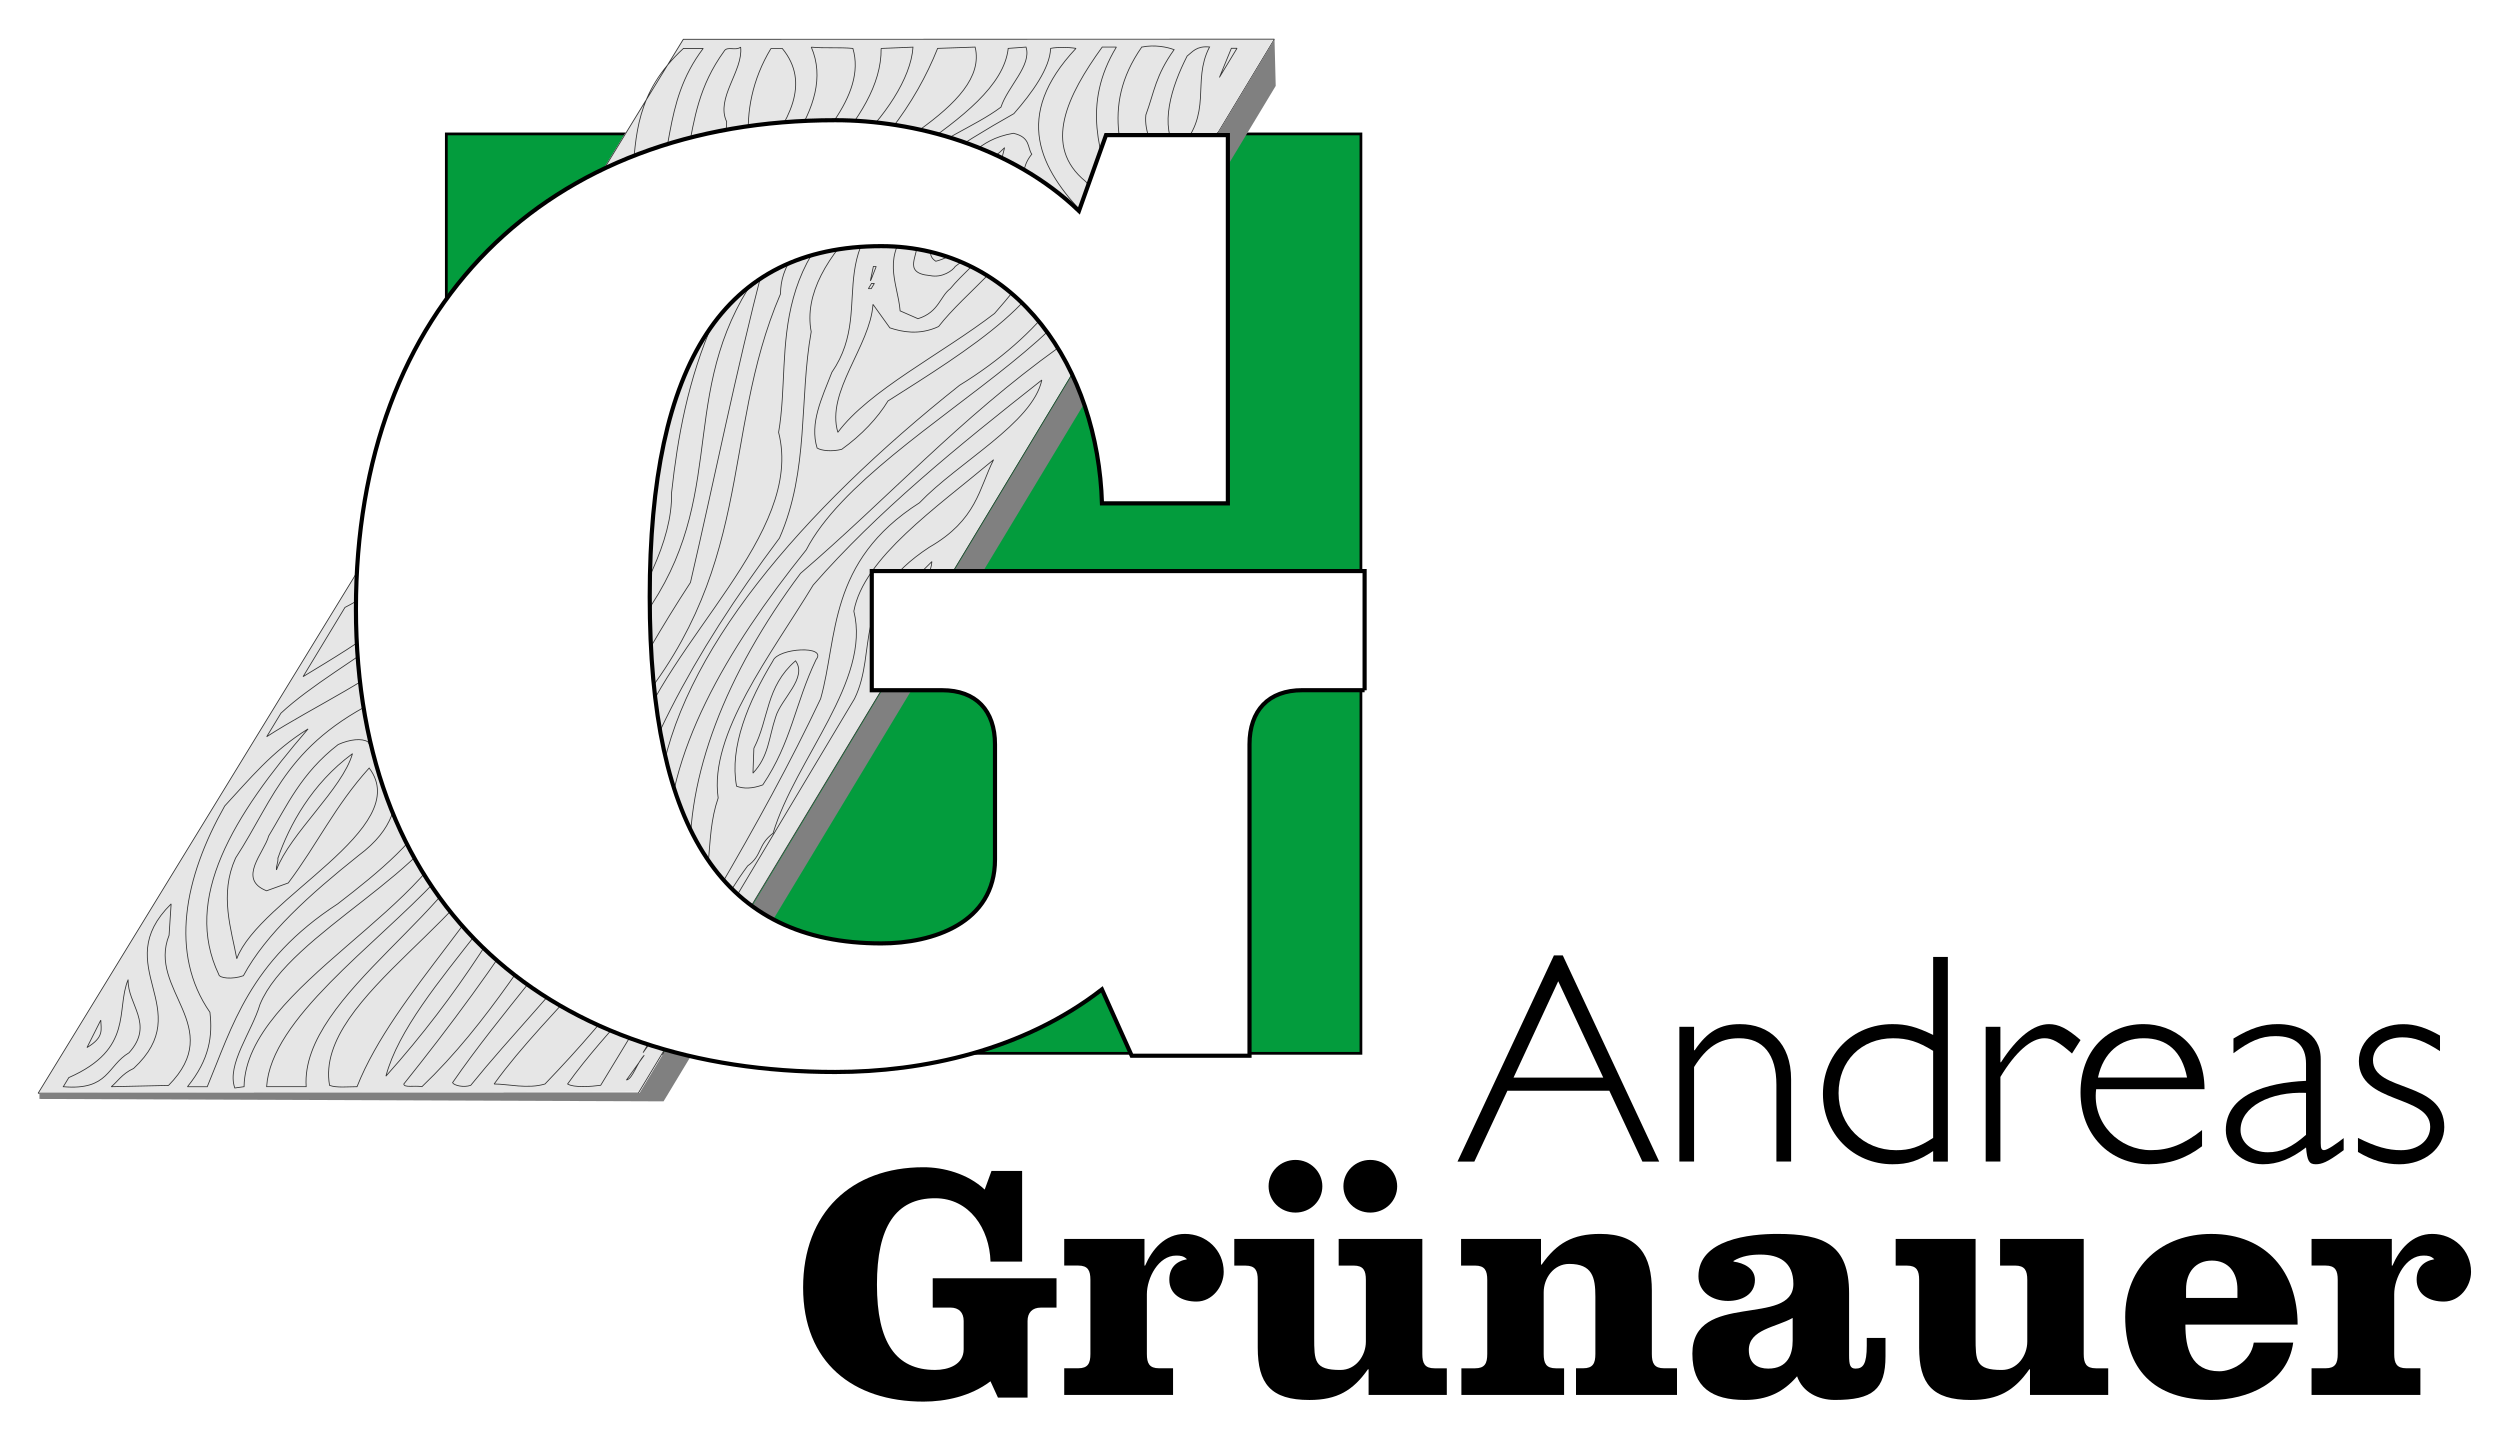
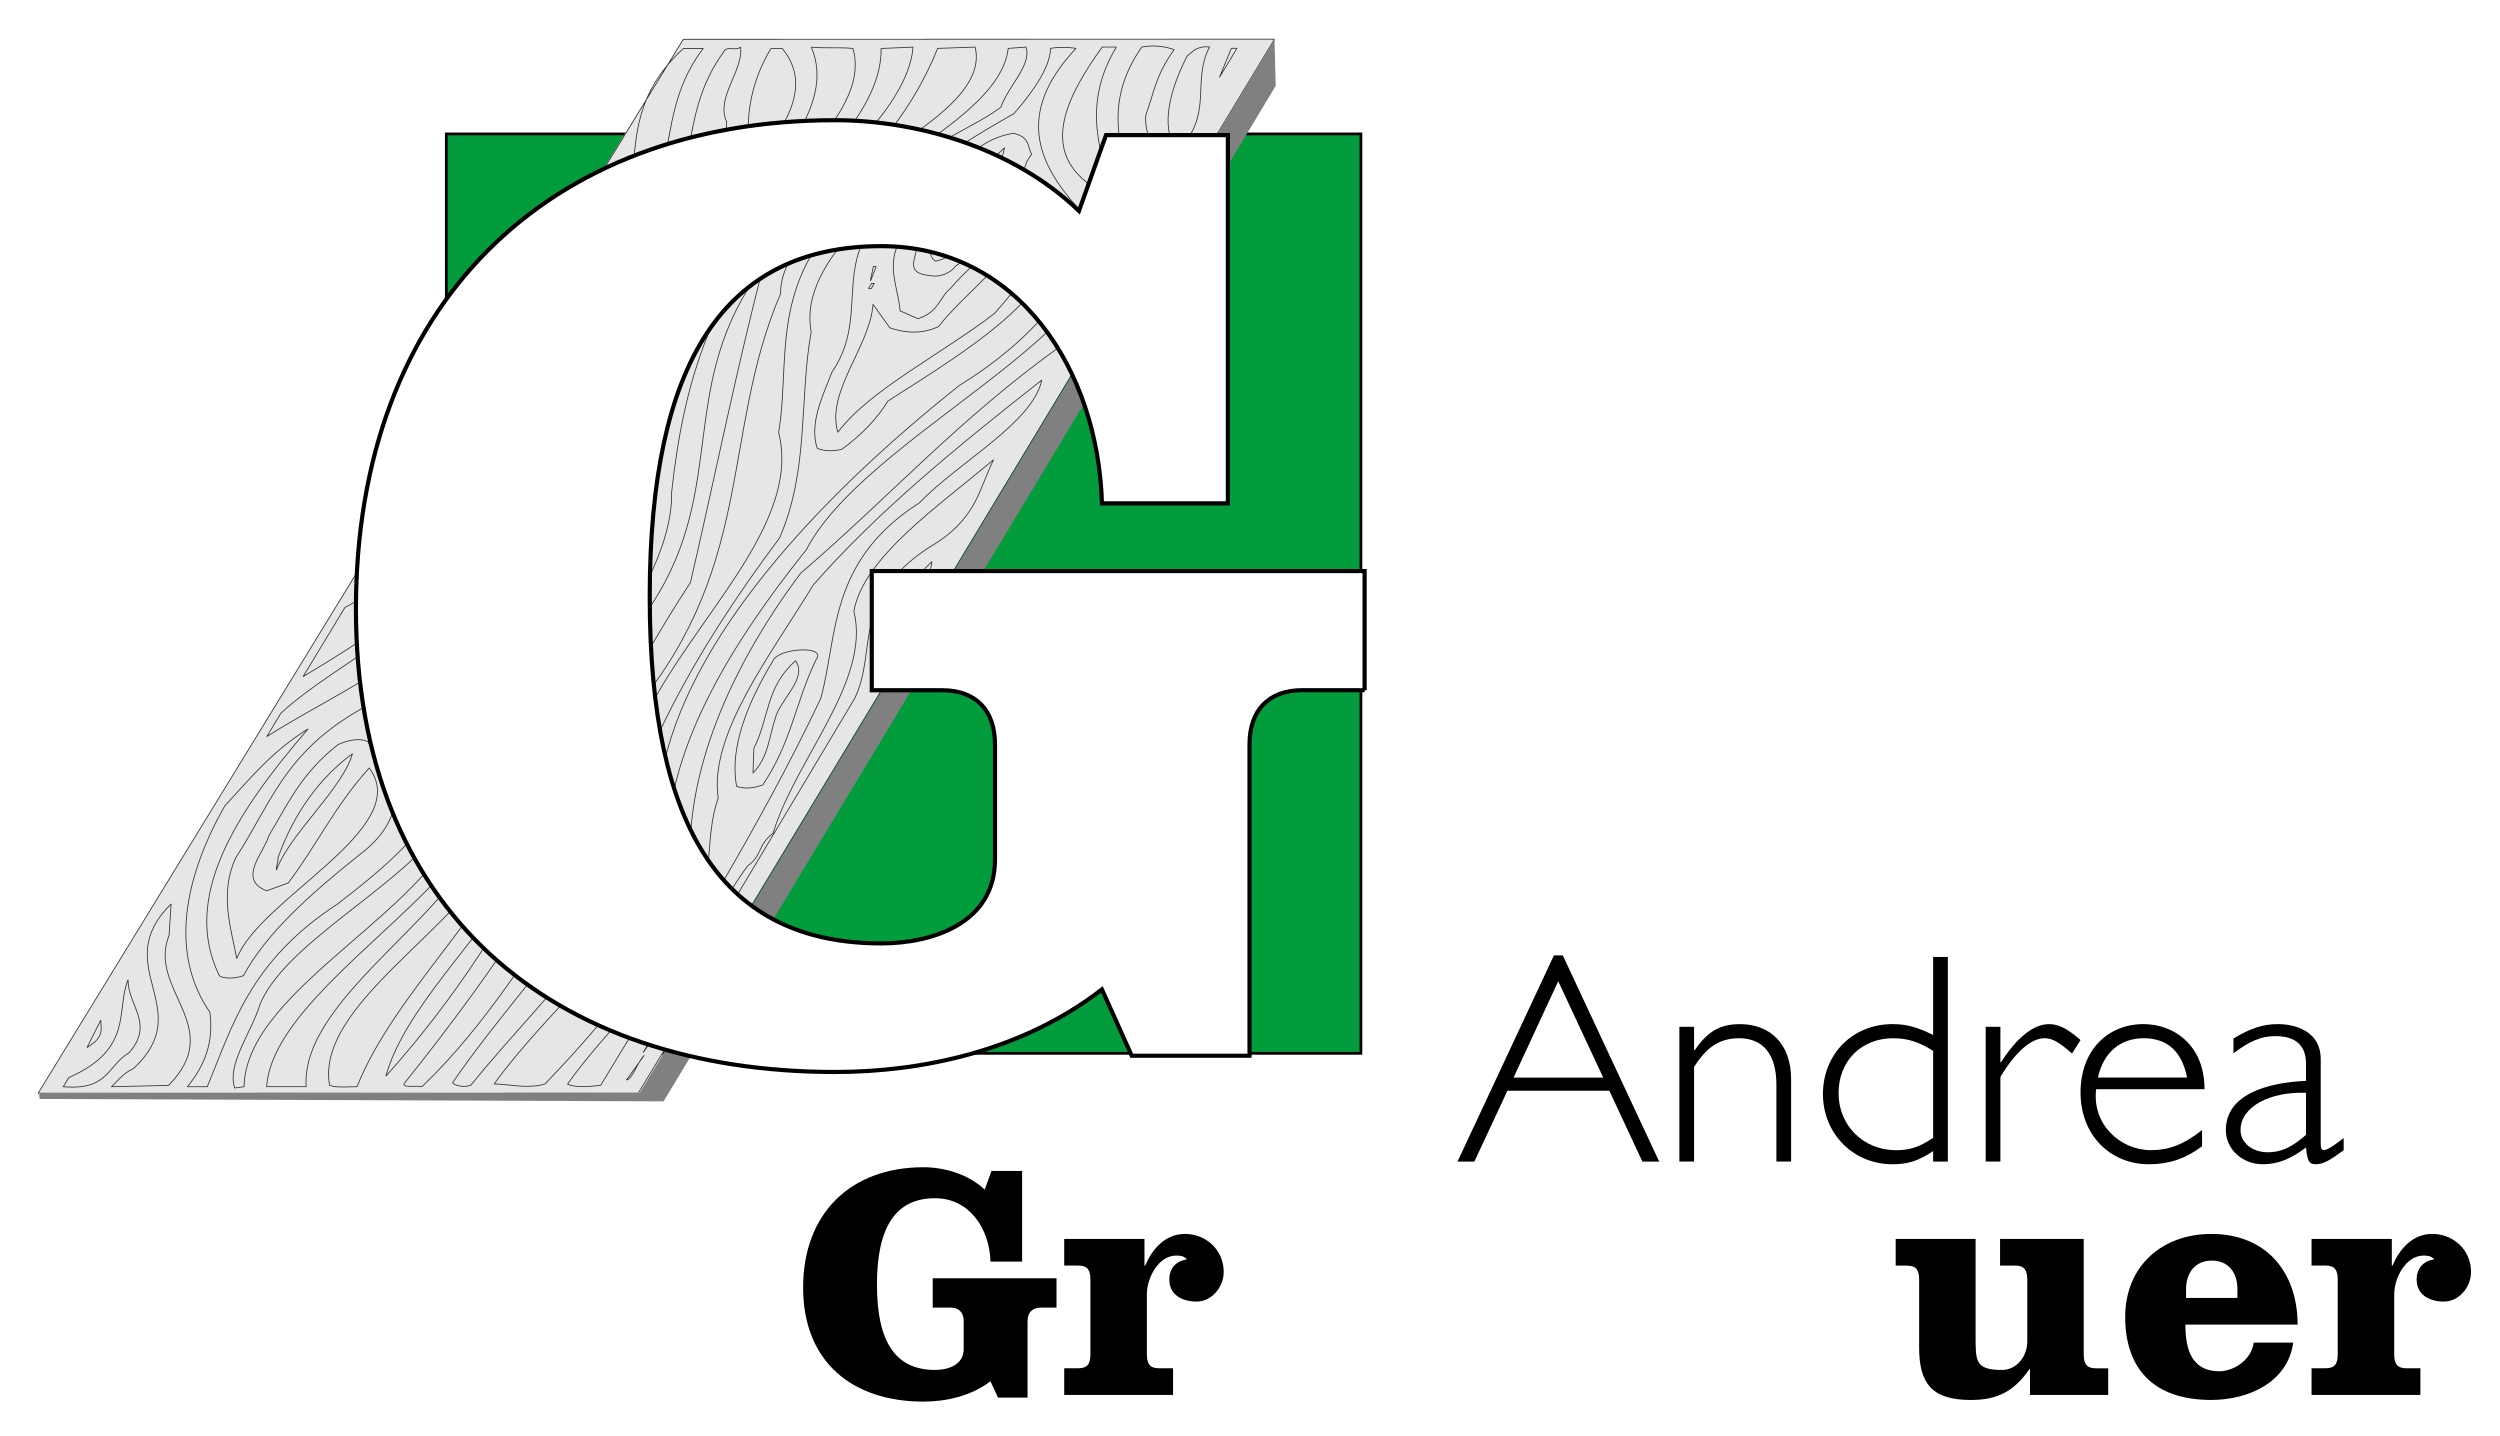
<svg xmlns="http://www.w3.org/2000/svg" version="1.1" viewBox="0 0 782.17 449.17">
  <defs>
    <style>
      .cls-1 {
        fill: gray;
      }

      .cls-2 {
        fill: #039c3d;
        stroke-width: .86px;
      }

      .cls-2, .cls-3 {
        stroke: #000;
      }

      .cls-4 {
        fill: #e6e6e6;
      }

      .cls-5 {
        fill: none;
        stroke: #333;
        stroke-linecap: square;
        stroke-miterlimit: 2;
        stroke-width: .26px;
      }

      .cls-3 {
        fill: #fff;
        stroke-width: 1.3px;
      }
    </style>
  </defs>
  <g>
    <g id="Ebene_1">
      <path d="M519.12,363.42h-5.27l-10.34-22.16h-31.89l-10.34,22.16h-5.27l30.16-64.5h2.78l30.16,64.5ZM487.52,307l-13.98,30.14h28.06l-14.08-30.14Z" />
      <path d="M530.03,328.59h.19c4.02-5.91,7.95-8.17,14.17-8.17,9.19,0,15.99,5.91,15.99,17.27v25.72h-4.6v-24.03c0-9.48-4.12-14.55-11.68-14.55-6.22,0-10.25,2.91-14.08,9.01v29.57h-4.6v-42.15h4.6v7.32Z" />
      <path d="M609.42,363.42h-4.6v-3.29c-4.6,3.1-7.85,4.13-12.74,4.13-12.26,0-21.74-9.58-21.74-21.97s9.19-21.87,21.74-21.87c4.4,0,7.47.84,12.74,3.38v-24.41h4.6v64.03ZM604.82,328.78c-4.69-2.91-8.04-3.94-12.54-3.94-9.96,0-17.05,7.14-17.05,17.18s7.66,17.84,18,17.84c4.31,0,7.18-.94,11.59-3.85v-27.23Z" />
      <path d="M648.27,329.62c-4.12-3.66-6.22-4.79-8.62-4.79-4.21,0-9.1,4.32-13.79,12.11v26.47h-4.6v-42.15h4.6v11.08h.19c5.08-7.89,10.25-11.92,15.03-11.92,2.97,0,5.65,1.31,9.86,4.98l-2.68,4.22Z" />
      <path d="M655.82,340.79c-1.34,10.8,7.37,19.06,17.14,19.06,5.75,0,10.44-1.88,15.99-6.29v5.07c-5.08,3.85-10.34,5.63-16.57,5.63-12.45,0-21.45-9.39-21.45-22.44s8.33-21.41,19.73-21.41c9.19,0,19.06,6.29,19.06,20.37h-33.9ZM684.26,337.13c-1.63-8.26-6.22-12.3-13.6-12.3s-12.64,4.6-14.27,12.3h27.87Z" />
      <path d="M733.26,359.85l-.77.56c-4.31,3.19-6.13,3.85-7.95,3.85-2.11,0-2.68-1.03-3.06-5.26-4.79,3.66-8.91,5.26-13.5,5.26-6.51,0-11.59-4.79-11.59-10.7,0-10.98,12.54-14.83,25.09-15.4v-5.35c0-5.63-3.16-8.64-9.58-8.64-4.6,0-8.04,1.6-13.12,5.35v-4.6c5.27-3.19,9.19-4.51,13.89-4.51,5.36,0,13.41,2.16,13.41,10.98v26.29c0,1.69.29,2.16,1.05,2.16,1.05,0,3.83-1.97,6.13-3.76v3.76ZM721.48,341.92c-11.2-.47-20.49,4.32-20.49,11.64,0,3.94,3.64,6.95,8.52,6.95,4.12,0,7.47-1.5,11.97-5.45v-13.14Z" />
-       <path d="M763.4,328.87c-4.79-3.1-7.95-4.32-11.78-4.32-5.17,0-9.19,3.1-9.19,7.14,0,10.14,22.31,6.29,22.31,20.94,0,6.57-6.13,11.64-14.08,11.64-4.4,0-8.52-1.22-12.93-3.85v-4.41c5.65,2.82,9.38,3.85,13.5,3.85,5.27,0,9.1-3,9.1-7.32,0-10.05-22.31-7.04-22.31-20.56,0-6.48,6.13-11.55,13.89-11.55,3.73,0,7.18,1.13,11.49,3.57v4.88Z" />
      <path d="M330.53,409.11h-4.89c-2.66,0-4.15,1.56-4.15,4.17v23.99h-9.26l-2.34-5.11c-6.17,4.69-14.04,6.36-20.96,6.36-22.13,0-37.66-12.31-37.66-35.67s15-37.66,37.66-37.66c6.17,0,13.83,1.98,19.15,6.99l2.13-5.84h9.58v28.37h-9.89c-.32-10.33-6.6-19.82-17.34-19.82-12.34,0-18.19,8.97-18.19,27.02s5.85,26.7,18.19,26.7c4.04,0,8.94-1.56,8.94-6.47v-8.87c0-2.61-1.49-4.17-4.15-4.17h-5.53v-9.18h38.73v9.18Z" />
      <path d="M332.96,387.62h25.11v8.34h.21c2.13-5.01,6.17-9.91,12.45-9.91,6.6,0,12.13,5.01,12.13,11.89,0,4.49-3.51,9.28-8.51,9.28-4.47,0-8.51-2.09-8.51-6.88,0-3.55,2.02-5.74,5.53-6.36-1.06-1.04-2.02-1.15-3.4-1.15-5.53,0-9.15,6.99-9.15,12.1v18.67c0,2.92.74,4.49,3.83,4.49h4.36v8.34h-34.05v-8.34h4.36c3.09,0,3.83-1.56,3.83-4.49v-23.16c0-2.92-.74-4.49-3.83-4.49h-4.36v-8.34Z" />
-       <path d="M413.72,371.14c0,4.59-3.72,8.24-8.41,8.24s-8.41-3.65-8.41-8.24,3.72-8.24,8.41-8.24,8.41,3.76,8.41,8.24ZM437.13,371.14c0,4.59-3.72,8.24-8.41,8.24s-8.41-3.65-8.41-8.24,3.72-8.24,8.41-8.24,8.41,3.76,8.41,8.24ZM428.19,436.44v-8.03h-.21c-4.68,6.68-9.68,9.6-18.3,9.6-12.13,0-16.17-5.11-16.17-16.38v-21.17c0-2.92-.74-4.49-3.83-4.49h-3.51v-8.34h25v30.77c0,7.41,0,10.22,8.19,10.22,4.89,0,7.98-4.49,7.98-8.87v-19.3c0-2.92-.74-4.49-3.83-4.49h-4.68v-8.34h26.17v35.99c0,2.92.74,4.49,3.83,4.49h3.83v8.34h-24.47Z" />
-       <path d="M482.13,387.62v8.03h.21c4.68-6.68,9.68-9.6,18.3-9.6,12.13,0,16.17,6.88,16.17,17.73v19.82c0,2.92.74,4.49,3.83,4.49h4.04v8.34h-31.6v-8.34h2.23c3.09,0,3.83-1.56,3.83-4.49v-17.94c0-6.05-.96-10.22-8.19-10.22-4.89,0-7.98,4.49-7.98,8.87v19.3c0,2.92.74,4.49,3.83,4.49h2.55v8.34h-32.13v-8.34h4.26c3.09,0,3.83-1.56,3.83-4.49v-23.16c0-2.92-.74-4.49-3.83-4.49h-4.36v-8.34h25Z" />
-       <path d="M589.91,418.6v5.74c0,10.43-4.04,13.66-15.85,13.66-5.11,0-10.11-2.4-11.81-7.41-4.36,5.11-9.47,7.41-16.38,7.41-10.11,0-16.38-3.86-16.38-14.5,0-19.71,31.6-8.14,31.6-21.8,0-6.88-4.47-9.18-10.32-9.18-2.87,0-5.85.42-8.41,1.98v.21c3.19.42,6.7,2.09,6.7,5.74,0,4.59-4.15,6.57-8.41,6.57-5,0-9.26-2.82-9.26-7.72,0-11.58,16.07-13.25,24.68-13.25,14.58,0,22.45,3.34,22.45,18.57v19.4c0,3.02.32,4.17,2.02,4.17,2.34,0,3.51-1.36,3.51-7.2v-2.4h5.85ZM560.87,412.34c-5.11,2.92-13.72,3.55-13.72,10.01,0,4.28,2.77,5.84,6.06,5.84,6.06,0,7.66-4.38,7.66-8.76v-7.09Z" />
      <path d="M635.12,436.44v-8.03h-.21c-4.68,6.68-9.68,9.6-18.3,9.6-12.13,0-16.17-5.11-16.17-16.38v-21.17c0-2.92-.74-4.49-3.83-4.49h-3.51v-8.34h25v30.77c0,7.41,0,10.22,8.19,10.22,4.89,0,7.98-4.49,7.98-8.87v-19.3c0-2.92-.74-4.49-3.83-4.49h-4.68v-8.34h26.17v35.99c0,2.92.74,4.49,3.83,4.49h3.83v8.34h-24.47Z" />
      <path d="M683.74,414.43c0,7.3,1.7,14.6,10.64,14.6,3.72,0,9.79-2.82,10.75-8.97h12.34c-1.7,12.52-14.15,17.94-25.64,17.94-18.19,0-26.92-9.91-26.92-25.97s11.7-25.97,26.92-25.97c17.34,0,27.02,12.1,27.02,28.37h-35.11ZM700.02,406.08v-2.71c0-5.32-2.87-8.97-7.98-8.97s-8.09,3.65-8.09,8.97v2.71h16.07Z" />
      <path d="M723.21,387.62h25.11v8.34h.21c2.13-5.01,6.17-9.91,12.45-9.91,6.6,0,12.13,5.01,12.13,11.89,0,4.49-3.51,9.28-8.51,9.28-4.47,0-8.51-2.09-8.51-6.88,0-3.55,2.02-5.74,5.53-6.36-1.06-1.04-2.02-1.15-3.4-1.15-5.53,0-9.15,6.99-9.15,12.1v18.67c0,2.92.74,4.49,3.83,4.49h4.36v8.34h-34.05v-8.34h4.36c3.09,0,3.83-1.56,3.83-4.49v-23.16c0-2.92-.74-4.49-3.83-4.49h-4.36v-8.34Z" />
      <g>
        <rect class="cls-2" x="139.64" y="41.9" width="286.15" height="287.65" />
        <path class="cls-2" d="M282.72,186.48" />
      </g>
      <polygon class="cls-4" points="213.62 12.24 398.38 12.24 200.1 341.57 11.96 341.95 213.62 12.24" />
      <path class="cls-5" d="M213.79,12.3l184.91-.05-198.99,329.74-187.78.05L213.79,12.3ZM357.22,14.72c-13.39,19.2-5.62,35.54-.24,51.48,13.11-11.44.39-19.61,1.52-30.23,2.69-7.35,3-12.26,8.84-20.43-2.16-.82-6.08-1.63-10.11-.81ZM371.4,17.57c-4.81,9.4-8.94,22.06-3.04,29.82,11.59-11.85,4.28-21.65,10.07-32.69-4.17-.41-5.41,1.64-7.03,2.86ZM344.85,14.72c-10.92,15.12-18.8,31.05-5.16,42.08,33.3,38.39-66.48,74.78-87.44,115.23-25.24,31.46-44.14,64.15-43.5,95.2-6.89,24.51-37.15,48.22-54.15,71.92,4.42,0,10.5,1.63,15.91,0,21.56-22.48,39.83-45.36,45.49-67.83-1.49-28.19,10.99-60.47,34.46-91.93,27.6-23.7,49.52-48.22,80.8-70.7,8.02-14.71,27.25-31.87,17.99-45.76-5.23-14.71-10.85-30.23.03-48.21h-4.42ZM328.7,15.13c-.18,6.13-5.76,13.89-11.49,20.43-34.85,19.62-67.86,44.96-63.41,68.24-3.78,20.84-.6,43.3-9.93,64.55-27.81,37.18-44.96,69.87-53.22,105.42-14.24,22.06-34.18,43.31-49.06,64.97.39.82,3.43,1.63,5.69.82,24.49-30.24,62.7-64.16,59.06-93.16,5.79-41.67,44.5-86.62,93.87-125.85,25.31-15.53,41.95-37.19,39.23-53.12-14.07-14.7-22.73-31.04-2.8-52.29-2.4-.41-5.94-.41-7.95,0ZM315.44,15.14c-2.61,23.29-52.77,40.46-66.87,63.75-3.22,5.31-4.31,8.58-4.38,13.07-19.26,44.94-6.99,87.43-49.83,134.83-10.18,34.32-39.19,76.41-68.03,112.37.14,1.23,3.29.41,5.69.82,20.96-20.02,34.92-44.54,50.19-65.38,7.92-13.08,9.26-26.97,15.41-40.04,11.31-34.73,54.08-67.42,45.98-99.29,4.59-26.56-6.65-57.6,43.26-84.58,4.59-6.13,18.17-11.04,26.3-17.17,2.19-6.54,9.68-13.08,7.85-18.79l-5.55.41ZM293.35,15.14c-6.86,17.16-19.01,34.32-39.9,49.85,18.1-16.75,56.16-31.47,51.64-50.26l-11.74.41ZM275.68,15.15c.28,22.88-28.87,43.31-45.13,65.79-27.67,38.41-25.97,73.54-37.39,109.91-17.14,22.47-34.04,44.54-35.66,66.19-1.8,27.78-59.41,54.35-54.39,82.54,2.16.82,5.94.41,8.59.41,11.87-29.83,44.85-58.02,54.46-87.03,4.66-31.05,44.6-67.83,43.96-98.88,3.74-33.91,12.72-73.54,56.48-107.87,10.11-9.4,18.41-21.66,19.05-31.46l-9.97.41ZM253.83,14.74c8.06,18.79-12.9,38.81-28.56,58.84-32.16,32.69-29.09,67.01-40.18,98.47-27.96,35.96-25.02,69.05-48.2,102.96-19.93,21.25-52.1,43.73-53.47,64.97h12.37c-1.88-29.01,51.81-56.4,56.76-84.99.63-20.02,16.01-42.49,33.04-63.33,12.97-43.31,12.19-85.8,55.31-130.75,14.7-15.53,30.29-31.06,25.94-45.76-4.17-.41-8.84,0-13.01-.4ZM226.58,15.98c-16.01,22.07-5.3,40.85-26.61,62.92-16.61,14.3-25.27,28.6-29.37,44.13-8.87,17.57-12.86,31.46-19.97,49.03-9.68,13.08-3.04,29.82-29.41,41.27,7.81-1.23,10,2.45,9.4,4.9-14.81,17.16,4.07,32.68-18.45,49.44-15.37,12.26-28.98,24.52-36.02,37.6-3.39,1.23-7.56.82-7.71-.41-11.28-23.69,4.31-49.43,27.95-76.81-11.28,6.95-18.48,15.94-26.08,24.11-12.72,22.47-17.35,46.17-4.63,64.55.85,7.35-.07,14.71-7.03,23.29h6.19c7.85-18.8,13.15-39.22,40.82-57.21,13.25-10.22,25.62-20.43,31.03-32.28,3.39-21.65-1.77-40.85,13.71-64.96,18.77-23.7,19.4-43.72,31.49-66.6,2.44-27.37,45.27-54.35,45.45-80.9-3.5-7.35,5.23-15.93,4.38-23.29-1.63,1.23-4.17-.41-5.16,1.23ZM381.58,24.1l5.44-8.99h-1.77s-3.68,8.99-3.68,8.99ZM241.22,15.16c-5.94,9.81-7.7,20.02-6.96,29.01-7.42,22.47-37.92,46.58-44.07,69.87-11.31,24.52-12.54,46.98-34.07,72.32-13.36,22.06-10.85,41.26-12.86,62.1-5.27,23.29-52.73,43.32-61.92,65.79-2.54,8.58-10.5,18.8-7.88,26.15l2.9-.41c.49-31.46,62.67-56.8,67.96-87.44,9.51-27.37,15.34-55.97,35.94-84.17,9.26-26.97,5.9-53.52,28.41-80.49,9.79-24.92,53.9-51.08,36.08-72.73h-3.53ZM213.82,15.16c-30.08,27.79.92,53.93-40.64,81.72-12.09,22.88-34.85,50.26-32.8,73.14,7.18,18.79-34.14,35.96-52.49,53.12l-4.45,7.35c14.53-9.4,35.24-18.8,46.09-29.43,27.99-43.31,21.38-87.84,72.7-133.2,9.12-17.98,4.49-35.14,17.78-52.71h-6.19ZM294.34,54.36c-41.53,20.44-19.19,40.45-34.07,62.11-3.18,8.17-7,15.93-4.63,23.7,1.27.82,4.56,1.22,7.71.41,6.26-4.5,11.24-9.81,14.46-15.12,24.42-15.53,55.24-34.33,51.35-52.72-2.12-8.17-13.82-15.11-6.36-24.51-1.41-2.04-.32-5.31-5.76-6.53-11.84,2.05-13.4,8.99-22.69,12.67ZM283.63,66.21c3.75-3.27,12.19-4.09,19.37-5.72l13.29,2.86c-3.96-3.68-3.68-11.44-1.98-17.16-7.35,7.76-23.33,12.26-30.68,20.03ZM127.62,158.99c.88,10.21-.49,21.24-19.69,31.05l-13.11,21.66c18.17-11.04,37.22-22.07,38.56-35.96-1.35-26.96,21.27-55.57,37.21-83.35,15.73-14.3,22.66-25.74,20.46-39.63l-63.44,106.24ZM286.07,69.48c-10.85,10.62-5.19,18.79-4.45,27.78l5.59,2.45c6.54-2.04,6.86-6.95,10.11-9.4,6.96-8.58,24.49-20.03,8.91-24.92-6.22-2.86-17.53,1.23-20.15,4.09ZM293.67,102.16c-6.15,2.86-11.59,1.64-15.27.41l-5.27-7.35c-.85,13.07-14.81,27.38-10.99,40.04,9.68-13.08,32.52-24.52,49.02-37.19,8.59-9.81,18.41-21.66,9.61-29.01-2.01,10.62-18.91,22.47-27.11,33.1ZM286.53,76.01c1.56,3.27-4.81,9.4,4.42,10.21,3.92.82,7.17-1.64,7.92-2.86,4.88-3.68,12.51-8.99,6.54-12.26-4.84-3.68-18.8.41-18.87,4.91ZM293.46,74.79c-2.62,2.86-3.22,5.31-.67,6.95,6.29-1.64,7.39-4.9,8.23-7.76.85-2.86-6.57-.82-7.56.82ZM274.13,83.37h-.88s-.95,4.49-.95,4.49l.25-.41,1.59-4.09ZM203.87,189.2c-6.08,18.79-25.41,37.59-29.23,55.57-2.15,29.82-46.3,63.34-53.9,91.93,46.44-51.9,59.23-99.29,95.28-154.45,7.67-33.09,14.2-65.78,22.76-98.87-27.57,36.78-10.63,68.64-34.91,105.82ZM273.56,88.68h-.88s-.99,1.63-.99,1.63h.88s.99-1.63.99-1.63ZM254.41,183.06c-13.11,21.66-32.62,46.58-29.72,66.6-4.63,13.48-.56,25.74-8.73,39.22-7.74,17.16-26.22,33.1-38.38,50.26,1.91,1.22,7.46.82,10.36.41,24.49-40.45,50.12-81.31,68.81-120.95,5.44-19.2,2.12-42.9,30.92-61.29,12.09-12.67,35.42-24.93,38.28-38.41-27,21.25-51.5,41.28-71.54,64.16ZM267.14,191.23c5.44,21.65-18.24,46.17-25.27,69.46-4.88,3.68-3.32,6.95-7.95,10.22-14.53,19.61-17.71,38-32.73,58.43l66.16-110.73c7.39-15.12-1.52-31.05,23.4-47.4,14.92-8.58,15.55-18.39,20.11-27.38-17.99,15.12-40.65,30.65-43.72,47.4ZM112.88,181.87c6.4-3.27,8.09-8.99,7.92-13.08l-7.92,13.08ZM277.99,201.03c4.31-8.58,13.15-18.8,13.57-25.33-8.48,8.17-17.32,18.39-13.57,25.33ZM241.83,206.76c-7.67,12.67-13.68,26.97-11.38,39.22,2.16.82,4.81.82,8.2-.41,9.05-13.48,10.04-25.33,16.68-39.22,3.6-4.49-11.91-3.67-13.5.41ZM235.86,234.13l-.28,7.76c4.98-5.31,4.91-11.03,7.1-17.57,1.7-5.72,10.07-12.26,6.22-17.57-9.37,8.17-8.23,17.98-13.04,27.38ZM73.69,268.49c-5.16,11.44-1.24,22.47.39,31.46,6.96-18.79,55.67-40.87,41.42-59.66-10.71,11.85-16.12,23.7-25.31,35.96l-6.79,2.45c-9.26-3.67-.78-11.85.67-17.16,5.69-9.4,10.11-19.61,21.74-28.6,3.64-1.64,7.42-2.04,9.33-.82l2.58,4.49c1.55-6.95,5.51-13.48,4.81-19.61-32.77,14.72-36.33,32.28-48.84,51.49ZM86.95,268.49c.14,1.23-.6,2.45-.46,3.68,4.28-11.44,20.64-25.33,23.79-36.37-12.76,9.4-19.79,22.47-23.33,32.69ZM41.81,334.28c-3.64,1.64-5.37,4.5-7,5.72l17.92-.41c18.2-18.39-6.68-29.82.17-46.98l.64-9.81c-19.83,19.61,8.49,32.68-11.73,51.48ZM21.53,337.14l-1.73,2.86c14.28,1.22,13.68-6.54,20.57-10.63,8.09-8.99-.57-15.12-.28-22.88-3.92,9.4,1.91,21.65-18.55,30.65ZM27.22,327.74c5.51-3.27,4.35-5.72,4.31-8.58l-4.31,8.58ZM195.99,337.91c2.01-.41,3.22-5.31,5.58-7.76l-5.58,7.76Z" />
      <polygon class="cls-1" points="399.13 26.88 398.75 12.24 200.1 341.95 12.34 341.95 12.34 343.83 207.61 344.58 399.13 26.88" />
      <path class="cls-3" d="M426.94,215.94h-19.49c-10.59,0-16.52,6.35-16.52,16.94v97.43h-36.85l-9.32-20.76c-24.57,19.06-55.92,25.84-83.45,25.84-88.11,0-149.95-49.98-149.95-144.87S171.09,37.61,261.32,37.61c24.57,0,55.07,8.05,76.25,28.38l8.47-23.72h38.12v115.22h-39.39c-1.27-41.94-26.26-80.48-69.05-80.48-49.14,0-72.44,36.43-72.44,109.71s23.3,108.44,72.44,108.44c16.1,0,35.58-6.35,35.58-26.26v-36.01c0-10.59-5.93-16.94-16.52-16.94h-22.03v-37.28h154.19v37.28Z" />
    </g>
  </g>
</svg>